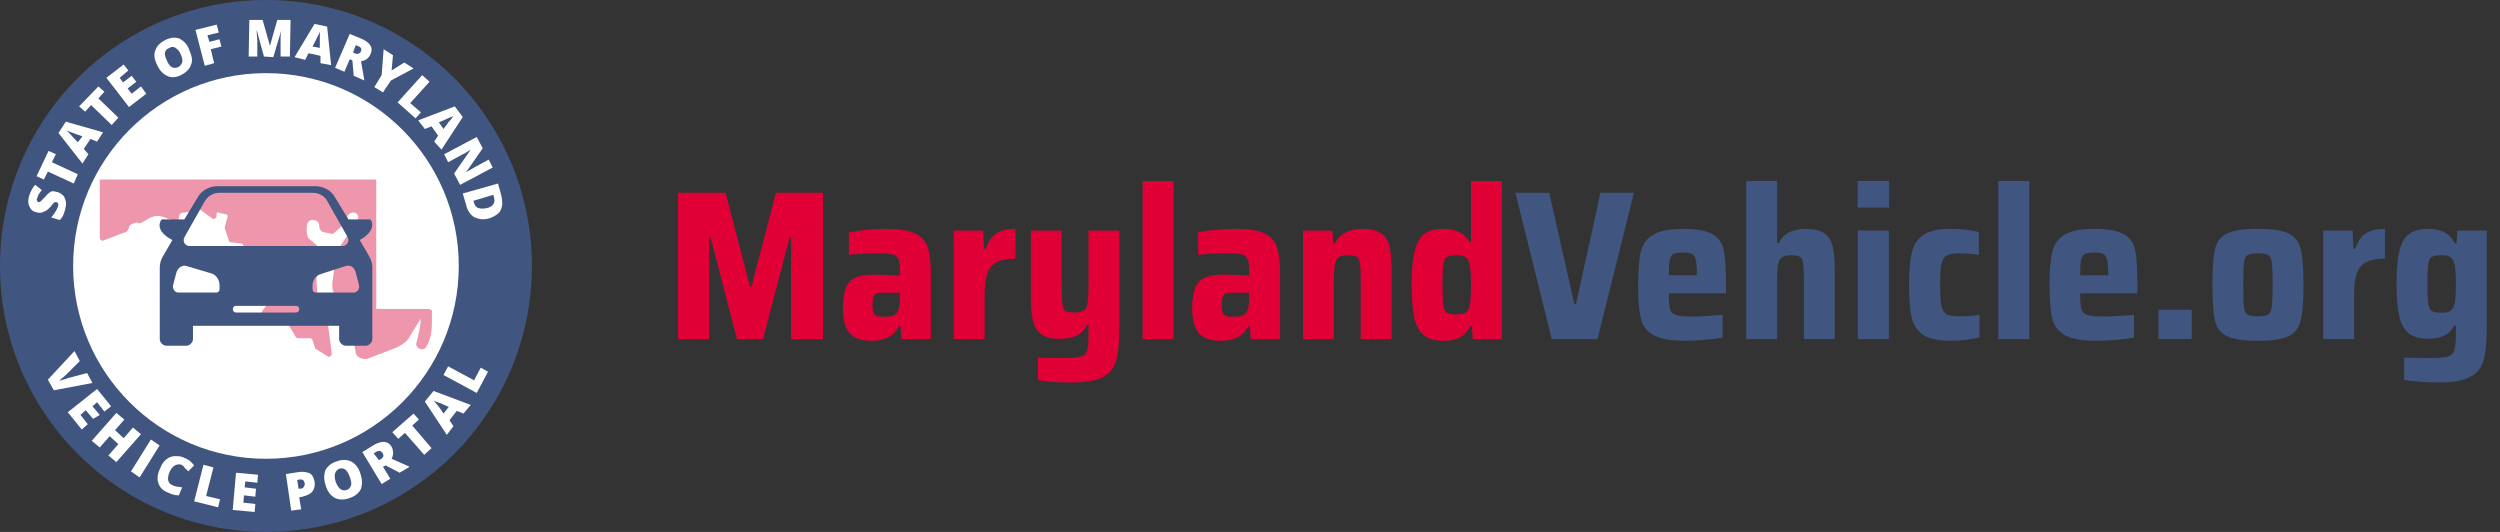
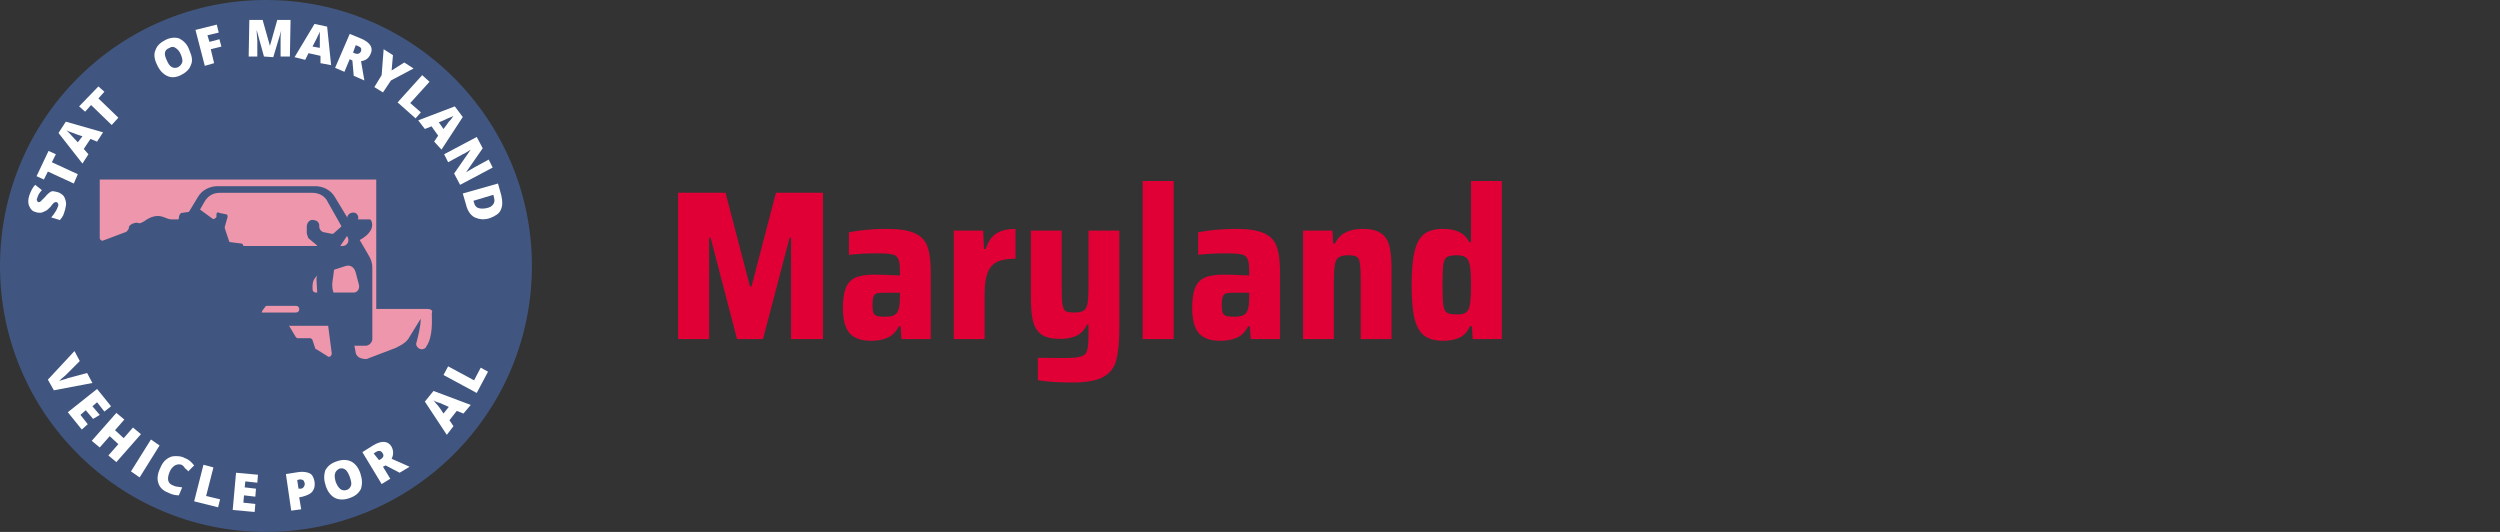
<svg xmlns="http://www.w3.org/2000/svg" width="376" height="80" viewBox="0 0 376 80" fill="none">
  <rect x="0" y="0" width="376" height="80" fill="#333333" stroke="none" />
  <g clip-path="url(#clip0_168_1805)">
    <path fill-rule="evenodd" clip-rule="evenodd" d="M40 80C17.909 80 0 62.091 0 40C0 17.909 17.909 0 40 0C62.091 0 80 17.909 80 40C80 62.091 62.091 80 40 80Z" fill="#405680" />
-     <path fill-rule="evenodd" clip-rule="evenodd" d="M40 69C23.984 69 11 56.016 11 40C11 23.984 23.984 11 40 11C56.016 11 69 23.984 69 40C69 56.016 56.016 69 40 69Z" fill="white" />
    <path d="M64.317 46.465H56.586V27H15V35.791C15 36 15.209 36.209 15.418 36.209L18.762 34.953C18.971 34.953 19.179 34.744 19.388 34.326V34.116C19.597 33.698 20.224 33.488 20.642 33.488C21.06 33.698 21.269 33.488 21.687 33.279C22.523 32.651 23.568 32.233 24.613 32.651L26.285 33.279C26.703 33.279 26.911 33.07 26.911 32.651C26.911 32.442 27.12 32.023 27.329 32.023L28.792 31.814C29.001 31.814 29.001 31.605 29.001 31.395C29.001 31.186 29.419 30.977 29.628 31.186L31.927 32.861C32.136 33.07 32.345 32.861 32.554 32.651V32.233C32.554 32.023 32.763 31.814 32.972 32.023L34.017 32.233C34.225 32.233 34.225 32.442 34.225 32.651L33.807 34.116V34.326L34.434 36.209C34.434 36.419 34.643 36.419 34.643 36.419L36.315 36.628C36.524 36.628 36.733 37.047 36.524 37.256L36.106 37.674C35.897 37.884 36.106 38.093 36.315 38.302L40.495 40.395C40.704 40.605 41.122 40.605 41.331 40.395L41.748 40.186C42.166 39.977 42.584 40.186 43.002 40.395C43.42 40.814 43.42 41.442 43.002 41.861L39.659 46.465C39.241 46.884 39.241 47.512 39.659 47.93C40.077 48.349 40.704 48.558 41.122 48.349L41.748 48.139C42.375 47.93 43.002 48.139 43.211 48.558L44.465 50.651L44.674 50.861H46.555C46.764 50.861 46.764 50.861 46.973 51.07L47.391 52.326C47.391 52.326 47.391 52.535 47.6 52.535L49.272 53.581C49.48 53.791 49.898 53.581 49.898 53.163L49.272 48.349V48.139L47.809 46.047V45.837L47.6 42.07C47.6 42.07 47.6 42.07 47.6 41.861L48.227 39.349V39.139L48.436 38.721C48.436 38.093 48.018 37.465 47.6 36.837L46.346 35.791C46.346 35.581 46.137 35.372 46.137 34.953V34.116C46.137 33.488 46.555 33.07 46.973 33.07C47.391 33.07 48.018 33.279 48.018 33.907V34.116C48.018 34.535 48.436 34.953 48.853 34.953L49.898 35.163H50.107L51.988 33.488C52.197 33.279 52.197 33.07 52.197 32.861C52.197 32.233 52.824 31.814 53.451 32.023C53.869 32.233 54.078 32.861 53.66 33.279L51.152 37.047C50.943 37.465 50.734 37.884 50.525 38.302L50.107 41.651C49.898 42.698 49.898 43.535 50.316 44.372L52.824 49.605L53.451 52.744C53.451 53.163 53.66 53.581 54.078 53.791C54.496 54 54.914 54 55.123 54L59.511 52.326C60.347 51.907 61.183 51.488 61.601 50.651L63.273 47.93C63.273 49.186 62.855 50.651 62.646 51.488C62.437 51.907 62.855 52.535 63.482 52.535C63.691 52.535 64.109 52.326 64.109 52.116C65.153 50.651 64.944 48.139 64.944 47.093C65.153 46.674 64.735 46.465 64.317 46.465Z" fill="#EE97AC" />
    <path d="M55.501 38.5L54.102 36.1C55.401 35.4 56.4 34.3 55.8 33.1C55.7 33 55.6 33 55.6 33H52.403L50.405 29.7C49.806 28.6 48.607 28 47.408 28H32.721C31.522 28 30.323 28.6 29.724 29.7L27.726 33H24.429C24.429 33 24.329 33 24.229 33.1C23.529 34.3 24.529 35.4 25.927 36.1L24.529 38.5C24.229 39 24.029 39.6 24.029 40.2V51C24.029 51.5 24.529 52 25.028 52H28.026C28.525 52 29.024 51.5 29.024 51V49H51.005V51C51.005 51.5 51.504 52 52.004 52H55.001C55.501 52 56 51.5 56 51V40.2C56 39.6 55.8 39 55.501 38.5ZM27.726 35.7L30.723 30.4C31.223 29.5 32.022 29 33.021 29H47.008C48.007 29 48.907 29.5 49.306 30.4L52.303 35.7C52.603 36.3 52.203 37 51.504 37H28.525C27.826 37 27.426 36.3 27.726 35.7ZM33.021 43.5C33.021 43.8 32.821 44 32.521 44H26.826C26.327 44 25.927 43.5 26.027 42.9L26.527 41C26.727 40.3 27.426 39.8 28.026 40L31.722 41.1C32.521 41.3 33.021 42.1 33.021 42.9V43.5ZM44.511 47H35.519C35.219 47 35.019 46.8 35.019 46.5C35.019 46.2 35.219 46 35.519 46H44.511C44.81 46 45.01 46.2 45.01 46.5C45.01 46.8 44.81 47 44.511 47ZM53.203 44H47.508C47.208 44 47.008 43.8 47.008 43.5V43C47.008 42.1 47.508 41.4 48.307 41.2L52.004 40C52.703 39.8 53.303 40.2 53.502 41L54.002 42.9C54.102 43.5 53.702 44 53.203 44Z" fill="#405680" />
    <path d="M13.1 56.1L13.9 57.6L8.1 58.7L7.2 57.1L11.2 52.8L12 54.3L9.9 56.4C9.4 56.8 9.1 57.1 8.9 57.3C9.1 57.2 9.3 57.2 9.5 57.1C9.8 57 10 57 10.1 56.9L13.1 56.1Z" fill="white" />
    <path d="M12.3 64.6L10.2 62L14.6 58.5L16.7 61.1L15.7 61.9L14.6 60.5L13.9 61.1L15 62.4L14 63L12.9 61.7L12.1 62.4L13.2 63.8L12.3 64.6Z" fill="white" />
    <path d="M17.5 69.5L16.3 68.5L17.8 66.8L16.5 65.6L15 67.3L13.8 66.3L17.5 62.1L18.7 63.1L17.3 64.7L18.6 65.9L20 64.3L21.2 65.3L17.5 69.5Z" fill="white" />
    <path d="M19.7 70.9L22.7 66.1L24 67L21 71.8L19.7 70.9Z" fill="white" />
    <path d="M27.3 69.9C27 69.8 26.7 69.8 26.3 70C26 70.2 25.7 70.5 25.5 71C25.1 72 25.2 72.7 26 73C26.2 73.1 26.5 73.2 26.7 73.2C26.9 73.2 27.2 73.3 27.4 73.3L26.9 74.5C26.4 74.5 25.9 74.4 25.3 74.1C24.5 73.8 24 73.3 23.8 72.6C23.6 72 23.7 71.2 24.1 70.4C24.3 69.9 24.6 69.4 25 69.1C25.4 68.8 25.8 68.6 26.3 68.6C26.8 68.6 27.3 68.6 27.8 68.9C28.4 69.1 28.8 69.5 29.2 70L28.3 70.9C28.2 70.7 28 70.6 27.8 70.4C27.7 70.2 27.5 70 27.3 69.9Z" fill="white" />
    <path d="M29.2 75.4L30.6 69.9L32.1 70.3L31 74.6L33.1 75.1L32.8 76.3L29.2 75.4Z" fill="white" />
    <path d="M38.3 77L35 76.7L35.5 71.1L38.8 71.4L38.7 72.6L36.9 72.4L36.8 73.3L38.5 73.5L38.4 74.7L36.7 74.5L36.6 75.6L38.4 75.8L38.3 77Z" fill="white" />
    <path d="M47.3 72.4C47.4 73 47.3 73.5 47 73.9C46.7 74.3 46.2 74.5 45.5 74.7L45 74.8L45.3 76.6L43.8 76.8L43 71.3L44.9 71C45.6 70.9 46.2 71 46.6 71.2C47 71.4 47.2 71.9 47.3 72.4ZM44.9 73.5H45.2C45.4 73.5 45.6 73.4 45.7 73.2C45.8 73 45.9 72.9 45.8 72.6C45.7 72.2 45.5 72.1 45.1 72.1L44.7 72.2L44.9 73.5Z" fill="white" />
    <path d="M54.2 71.2C54.5 72.1 54.5 72.8 54.3 73.5C54 74.1 53.5 74.6 52.6 74.9C51.8 75.2 51 75.2 50.4 74.9C49.8 74.6 49.3 74 49 73.1C48.7 72.2 48.7 71.5 48.9 70.8C49.2 70.2 49.7 69.7 50.6 69.4C51.4 69.1 52.2 69.1 52.8 69.4C53.4 69.7 53.9 70.3 54.2 71.2ZM50.5 72.5C50.9 73.5 51.4 73.9 52.1 73.7C52.5 73.6 52.7 73.3 52.8 73C52.9 72.7 52.8 72.3 52.6 71.7C52.4 71.2 52.2 70.8 51.9 70.6C51.6 70.4 51.3 70.4 51 70.5C50.3 70.9 50.2 71.5 50.5 72.5Z" fill="white" />
    <path d="M57.6 70.2L58.7 72L57.4 72.8L54.5 68L56.1 67C57.4 66.2 58.4 66.3 58.9 67.2C59.2 67.8 59.2 68.4 58.9 69L61.6 70.2L60.1 71.1L58 70L57.6 70.2ZM57 69.2L57.2 69.1C57.7 68.8 57.8 68.5 57.5 68.1C57.3 67.8 57 67.7 56.5 68L56.2 68.2L57 69.2Z" fill="white" />
-     <path d="M64.9 67.4L63.8 68.4L60.9 65.1L59.9 66L59 65L62.2 62.2L63 63.1L62 64L64.9 67.4Z" fill="white" />
    <path d="M69.7 62.2L68.7 61.8L67.6 63.2L68.2 64.1L67.2 65.4L63.9 60.4L65.2 58.8L70.8 60.9L69.7 62.2ZM67.5 61.2L66.6 60.8C66.4 60.7 66.2 60.6 65.8 60.5C65.5 60.4 65.3 60.3 65.2 60.2C65.3 60.3 65.4 60.5 65.6 60.7C65.8 60.9 66.2 61.4 66.7 62.2L67.5 61.2Z" fill="white" />
    <path d="M71.7 59.1L66.7 56.4L67.4 55.1L71.3 57.2L72.3 55.3L73.4 55.9L71.7 59.1Z" fill="white" />
    <path d="M8.7 28.9C9 29 9.3 29.2 9.5 29.4C9.7 29.6 9.8 29.9 9.9 30.3C10 30.7 9.9 31 9.8 31.5C9.7 31.9 9.6 32.1 9.5 32.4C9.4 32.6 9.2 32.9 9 33.1L7.7 32.7C7.9 32.5 8.1 32.2 8.3 31.9C8.5 31.6 8.6 31.4 8.7 31.1C8.8 30.9 8.8 30.7 8.7 30.6C8.7 30.5 8.6 30.4 8.5 30.4C8.4 30.4 8.4 30.4 8.3 30.4C8.2 30.4 8.2 30.5 8.1 30.5C8 30.6 7.8 30.8 7.6 31.1C7.3 31.4 7.1 31.6 6.9 31.7C6.7 31.8 6.3 32 6.1 32C5.9 32 5.6 32 5.4 31.9C4.9 31.8 4.6 31.5 4.4 31C4.2 30.6 4.2 30 4.4 29.4C4.6 28.9 4.8 28.3 5.3 27.8L6.3 28.6C5.9 29 5.7 29.4 5.6 29.8C5.5 30 5.5 30.1 5.6 30.2C5.6 30.3 5.7 30.4 5.8 30.4C5.9 30.4 6 30.4 6.1 30.3C6.2 30.2 6.4 30 6.8 29.6C7.1 29.2 7.5 28.9 7.7 28.8C7.9 28.7 8.3 28.8 8.7 28.9Z" fill="white" />
    <path d="M11.7 26.2L11.1 27.6L7.2 25.8L6.6 27L5.5 26.5L7.3 22.7L8.4 23.2L7.8 24.4L11.7 26.2Z" fill="white" />
    <path d="M14.6 21.3L13.6 20.9L12.6 22.4L13.3 23.2L12.4 24.6L8.8 20L9.9 18.3L15.5 19.9L14.6 21.3ZM12.4 20.5L11.5 20.2C11.3 20.1 11 20 10.7 19.9C10.4 19.8 10.2 19.7 10 19.6C10.1 19.7 10.2 19.8 10.5 20.1C10.7 20.3 11.1 20.8 11.7 21.4L12.4 20.5Z" fill="white" />
    <path d="M17.8 17.7L16.8 18.8L13.7 15.8L12.8 16.8L11.9 16L14.8 13L15.7 13.8L14.8 14.8L17.8 17.7Z" fill="white" />
-     <path d="M22 14.1L19.4 16.1L16 11.7L18.6 9.7L19.3 10.6L18 11.7L18.5 12.4L19.8 11.4L20.5 12.3L19.2 13.3L19.8 14.1L21.2 13L22 14.1Z" fill="white" />
    <path d="M28.5 7.6C28.9 8.5 29 9.2 28.7 9.8C28.5 10.4 28 10.9 27.2 11.3C26.4 11.7 25.7 11.7 25.1 11.4C24.5 11.1 24 10.6 23.6 9.7C23.2 8.9 23.1 8.1 23.4 7.5C23.6 6.9 24.1 6.4 24.9 6C25.7 5.6 26.4 5.6 27 5.8C27.7 6.2 28.2 6.7 28.5 7.6ZM25.1 9.1C25.5 10.1 26.1 10.4 26.8 10.1C27.1 9.9 27.3 9.7 27.4 9.4C27.5 9.1 27.4 8.7 27.2 8.2C27 7.7 26.7 7.4 26.4 7.2C26.1 7 25.8 7 25.5 7.2C24.7 7.5 24.6 8.1 25.1 9.1Z" fill="white" />
    <path d="M32.2 9.5L30.8 9.9L29.4 4.5L32.6 3.7L32.9 4.9L31.2 5.3L31.5 6.3L33 5.9L33.3 7L31.7 7.4L32.2 9.5Z" fill="white" />
    <path d="M39.7 8.5L38.6 4.5C38.6 5.2 38.7 5.7 38.7 6.1V8.5H37.4L37.5 3H39.5L40.6 6.9L41.7 3H43.7L43.6 8.5H42.2V6.1C42.2 6 42.2 5.8 42.2 5.7C42.2 5.5 42.2 5.2 42.3 4.6L41.1 8.6L39.7 8.5Z" fill="white" />
    <path d="M48.2 9.5V8.4L46.4 8L45.9 9L44.3 8.6L47.3 3.6L49.2 4L49.8 9.8L48.2 9.5ZM48.1 7.2V6.3C48.1 6.1 48.1 5.8 48.1 5.5C48.1 5.2 48.1 4.9 48.1 4.8C48 4.9 48 5.1 47.8 5.4C47.7 5.7 47.4 6.2 47 7L48.1 7.2Z" fill="white" />
    <path d="M52.6 8.9L51.8 10.8L50.4 10.2L52.6 5.1L54.3 5.8C55.7 6.4 56.2 7.2 55.7 8.2C55.4 8.8 55 9.1 54.3 9.2L54.8 12.1L53.2 11.4L53 9.1L52.6 8.9ZM53.1 7.9L53.3 8C53.8 8.2 54.1 8.1 54.3 7.7C54.4 7.3 54.3 7.1 53.8 6.9L53.5 6.8L53.1 7.9Z" fill="white" />
    <path d="M58.9 10.6L60.8 9.4L62.2 10.3L58.8 12.1L57.6 13.9L56.3 13.1L57.4 11.3L57.7 7.4L59.1 8.3L58.9 10.6Z" fill="white" />
    <path d="M59.8 15.4L63.5 11.3L64.6 12.3L61.7 15.5L63.3 16.9L62.5 17.8L59.8 15.4Z" fill="white" />
    <path d="M65.3 21.3L65.9 20.4L64.9 19L63.9 19.4L62.9 18.1L68.4 16L69.6 17.6L66.4 22.5L65.3 21.3ZM66.7 19.4L67.3 18.6C67.4 18.4 67.6 18.2 67.8 18C68 17.7 68.1 17.6 68.2 17.4C68.1 17.5 67.9 17.6 67.6 17.7C67.3 17.8 66.8 18.1 66 18.4L66.7 19.4Z" fill="white" />
    <path d="M69.2 27.8L68.3 26.1L70.8 22.5C70.3 22.8 69.9 23.1 69.6 23.2L67.4 24.4L66.8 23.2L71.7 20.6L72.6 22.3L70.1 25.9C70.6 25.6 71 25.4 71.3 25.2L73.5 24L74.1 25.2L69.2 27.8Z" fill="white" />
    <path d="M73.7 32.8C72.8 33.1 72.1 33 71.4 32.7C70.8 32.4 70.3 31.7 70.1 30.8L69.6 29.1L74.9 27.6L75.4 29.4C75.6 30.3 75.6 31 75.3 31.6C75.1 32.1 74.5 32.5 73.7 32.8ZM73.2 31.3C73.7 31.2 74 31 74.2 30.7C74.4 30.4 74.4 30.1 74.3 29.7L74.2 29.3L71.2 30.2L71.3 30.5C71.4 30.9 71.6 31.2 72 31.3C72.3 31.4 72.7 31.4 73.2 31.3Z" fill="white" />
  </g>
  <path d="M118.976 51V35.768H118.752L114.752 51H110.848L106.88 35.768H106.656V51H101.984V28.984H109.12L112.8 43.096H113.024L116.704 28.984H123.776V51H118.976ZM130.998 51.256C129.526 51.256 128.449 50.872 127.766 50.104C127.105 49.315 126.774 48.056 126.774 46.328C126.774 45.069 126.913 44.077 127.19 43.352C127.467 42.627 127.937 42.104 128.598 41.784C129.281 41.464 130.241 41.304 131.478 41.304C132.395 41.304 133.686 41.347 135.35 41.432V40.76C135.35 39.885 135.265 39.277 135.094 38.936C134.945 38.573 134.646 38.349 134.198 38.264C133.75 38.157 132.971 38.104 131.862 38.104C130.347 38.104 128.95 38.179 127.67 38.328V34.936C129.483 34.595 131.371 34.424 133.334 34.424C135.254 34.424 136.683 34.648 137.622 35.096C138.582 35.544 139.211 36.227 139.51 37.144C139.83 38.04 139.99 39.352 139.99 41.08V51H135.574L135.446 49.08H135.19C134.763 49.912 134.187 50.488 133.462 50.808C132.758 51.107 131.937 51.256 130.998 51.256ZM133.142 47.64C133.633 47.64 134.017 47.587 134.294 47.48C134.593 47.373 134.827 47.181 134.998 46.904C135.233 46.477 135.35 45.752 135.35 44.728V44.024H132.886C132.395 44.024 132.033 44.067 131.798 44.152C131.585 44.237 131.435 44.419 131.35 44.696C131.265 44.952 131.222 45.357 131.222 45.912C131.222 46.403 131.265 46.765 131.35 47C131.435 47.235 131.606 47.405 131.862 47.512C132.139 47.597 132.566 47.64 133.142 47.64ZM143.447 34.68H147.863L147.991 37.432H148.247C148.631 36.301 149.175 35.523 149.879 35.096C150.583 34.648 151.532 34.424 152.727 34.424V38.904C151.553 38.904 150.636 39.064 149.975 39.384C149.313 39.704 148.833 40.248 148.535 41.016C148.236 41.784 148.087 42.861 148.087 44.248V51H143.447V34.68ZM161.216 57.528C159.104 57.528 157.397 57.411 156.096 57.176V53.816C157.141 53.837 158.485 53.848 160.128 53.848C161.322 53.848 162.154 53.763 162.624 53.592C163.114 53.443 163.413 53.133 163.52 52.664C163.648 52.195 163.712 51.363 163.712 50.168V48.824H163.488C163.125 49.592 162.602 50.147 161.92 50.488C161.237 50.808 160.405 50.968 159.424 50.968C158.186 50.968 157.248 50.744 156.608 50.296C155.989 49.827 155.573 49.155 155.36 48.28C155.146 47.384 155.04 46.157 155.04 44.6V34.68H159.68V43.16C159.68 44.44 159.722 45.336 159.808 45.848C159.893 46.339 160.053 46.659 160.288 46.808C160.544 46.936 160.992 47 161.632 47C162.293 47 162.762 46.893 163.04 46.68C163.317 46.467 163.498 46.093 163.584 45.56C163.669 45.005 163.712 44.109 163.712 42.872V34.68H168.352V49.112C168.352 51.309 168.202 52.973 167.904 54.104C167.626 55.235 166.986 56.088 165.984 56.664C164.981 57.24 163.392 57.528 161.216 57.528ZM171.853 51V27.224H176.525V51H171.853ZM183.529 51.256C182.057 51.256 180.98 50.872 180.297 50.104C179.636 49.315 179.305 48.056 179.305 46.328C179.305 45.069 179.444 44.077 179.721 43.352C179.999 42.627 180.468 42.104 181.129 41.784C181.812 41.464 182.772 41.304 184.009 41.304C184.927 41.304 186.217 41.347 187.881 41.432V40.76C187.881 39.885 187.796 39.277 187.625 38.936C187.476 38.573 187.177 38.349 186.729 38.264C186.281 38.157 185.503 38.104 184.393 38.104C182.879 38.104 181.481 38.179 180.201 38.328V34.936C182.015 34.595 183.903 34.424 185.865 34.424C187.785 34.424 189.215 34.648 190.153 35.096C191.113 35.544 191.743 36.227 192.041 37.144C192.361 38.04 192.521 39.352 192.521 41.08V51H188.105L187.977 49.08H187.721C187.295 49.912 186.719 50.488 185.993 50.808C185.289 51.107 184.468 51.256 183.529 51.256ZM185.673 47.64C186.164 47.64 186.548 47.587 186.825 47.48C187.124 47.373 187.359 47.181 187.529 46.904C187.764 46.477 187.881 45.752 187.881 44.728V44.024H185.417C184.927 44.024 184.564 44.067 184.329 44.152C184.116 44.237 183.967 44.419 183.881 44.696C183.796 44.952 183.753 45.357 183.753 45.912C183.753 46.403 183.796 46.765 183.881 47C183.967 47.235 184.137 47.405 184.393 47.512C184.671 47.597 185.097 47.64 185.673 47.64ZM204.65 42.264C204.65 40.963 204.607 40.067 204.522 39.576C204.458 39.064 204.298 38.744 204.042 38.616C203.807 38.467 203.37 38.392 202.73 38.392C202.069 38.392 201.589 38.509 201.29 38.744C201.013 38.957 200.831 39.341 200.746 39.896C200.661 40.429 200.618 41.315 200.618 42.552V51H195.978V34.68H200.394L200.522 36.632H200.778C201.461 35.16 202.847 34.424 204.938 34.424C206.175 34.424 207.103 34.648 207.722 35.096C208.341 35.523 208.757 36.163 208.97 37.016C209.183 37.869 209.29 39.043 209.29 40.536V51H204.65V42.264ZM217.079 51.256C215.885 51.256 214.946 51.011 214.263 50.52C213.581 50.029 213.079 49.187 212.759 47.992C212.461 46.797 212.311 45.091 212.311 42.872C212.311 40.696 212.461 39 212.759 37.784C213.058 36.568 213.538 35.704 214.199 35.192C214.882 34.68 215.821 34.424 217.015 34.424C217.975 34.424 218.775 34.573 219.415 34.872C220.077 35.171 220.599 35.683 220.983 36.408H221.239V27.224H225.879V51H221.495L221.367 49.048H221.079C220.738 49.88 220.215 50.456 219.511 50.776C218.807 51.096 217.997 51.256 217.079 51.256ZM219.127 47.288C219.682 47.288 220.098 47.213 220.375 47.064C220.653 46.915 220.855 46.627 220.983 46.2C221.09 45.837 221.154 45.4 221.175 44.888C221.218 44.376 221.239 43.693 221.239 42.84C221.239 41.283 221.165 40.248 221.015 39.736C220.909 39.203 220.706 38.851 220.407 38.68C220.13 38.488 219.703 38.392 219.127 38.392C218.402 38.392 217.901 38.477 217.623 38.648C217.346 38.819 217.165 39.192 217.079 39.768C216.994 40.344 216.951 41.368 216.951 42.84C216.951 44.312 216.994 45.336 217.079 45.912C217.165 46.488 217.346 46.861 217.623 47.032C217.901 47.203 218.402 47.288 219.127 47.288Z" fill="#E00036" />
-   <path d="M233.386 51L227.914 28.984H233.002L236.778 45.72H237.034L240.714 28.984H245.738L240.266 51H233.386ZM259.59 44.12H250.982C250.982 45.272 251.046 46.072 251.174 46.52C251.302 46.947 251.6 47.235 252.07 47.384C252.56 47.533 253.414 47.608 254.63 47.608C255.547 47.608 257.03 47.523 259.078 47.352V50.744C258.438 50.893 257.595 51.011 256.55 51.096C255.526 51.203 254.523 51.256 253.542 51.256C251.344 51.256 249.734 50.979 248.71 50.424C247.707 49.869 247.067 49.037 246.79 47.928C246.512 46.819 246.374 45.133 246.374 42.872C246.374 40.653 246.512 38.979 246.79 37.848C247.067 36.717 247.686 35.864 248.646 35.288C249.606 34.712 251.12 34.424 253.19 34.424C255.238 34.424 256.71 34.701 257.606 35.256C258.502 35.789 259.056 36.6 259.27 37.688C259.483 38.776 259.59 40.504 259.59 42.872V44.12ZM253.126 37.976C252.464 37.976 251.984 38.051 251.686 38.2C251.408 38.349 251.216 38.659 251.11 39.128C251.024 39.576 250.982 40.333 250.982 41.4H255.206C255.206 40.312 255.152 39.544 255.046 39.096C254.939 38.627 254.747 38.328 254.47 38.2C254.192 38.051 253.744 37.976 253.126 37.976ZM271.306 42.264C271.306 40.963 271.264 40.067 271.178 39.576C271.114 39.064 270.954 38.744 270.698 38.616C270.464 38.467 270.026 38.392 269.386 38.392C268.725 38.392 268.245 38.509 267.946 38.744C267.669 38.957 267.488 39.341 267.402 39.896C267.317 40.429 267.274 41.315 267.274 42.552V51H262.634V27.224H267.274V36.568H267.53C267.914 35.8 268.448 35.256 269.13 34.936C269.813 34.595 270.634 34.424 271.594 34.424C272.832 34.424 273.76 34.648 274.378 35.096C274.997 35.523 275.413 36.163 275.626 37.016C275.84 37.869 275.946 39.032 275.946 40.504V51H271.306V42.264ZM279.384 31.224V27.224H284.12V31.224H279.384ZM279.416 51V34.68H284.088V51H279.416ZM297.716 50.744C296.393 51.085 294.953 51.256 293.396 51.256C291.518 51.256 290.132 50.957 289.236 50.36C288.34 49.741 287.764 48.867 287.508 47.736C287.252 46.584 287.124 44.952 287.124 42.84C287.124 40.749 287.262 39.128 287.54 37.976C287.817 36.824 288.393 35.949 289.268 35.352C290.164 34.733 291.529 34.424 293.364 34.424C294.964 34.424 296.382 34.584 297.62 34.904V38.328C296.66 38.179 295.678 38.104 294.676 38.104C293.78 38.104 293.14 38.221 292.756 38.456C292.372 38.669 292.116 39.085 291.988 39.704C291.86 40.323 291.796 41.368 291.796 42.84C291.796 44.333 291.86 45.389 291.988 46.008C292.116 46.627 292.361 47.043 292.724 47.256C293.108 47.469 293.758 47.576 294.676 47.576C295.785 47.576 296.798 47.501 297.716 47.352V50.744ZM300.541 51V27.224H305.213V51H300.541ZM321.465 44.12H312.857C312.857 45.272 312.921 46.072 313.049 46.52C313.177 46.947 313.475 47.235 313.945 47.384C314.435 47.533 315.289 47.608 316.505 47.608C317.422 47.608 318.905 47.523 320.953 47.352V50.744C320.313 50.893 319.47 51.011 318.425 51.096C317.401 51.203 316.398 51.256 315.417 51.256C313.219 51.256 311.609 50.979 310.585 50.424C309.582 49.869 308.942 49.037 308.665 47.928C308.387 46.819 308.249 45.133 308.249 42.872C308.249 40.653 308.387 38.979 308.665 37.848C308.942 36.717 309.561 35.864 310.521 35.288C311.481 34.712 312.995 34.424 315.065 34.424C317.113 34.424 318.585 34.701 319.481 35.256C320.377 35.789 320.931 36.6 321.145 37.688C321.358 38.776 321.465 40.504 321.465 42.872V44.12ZM315.001 37.976C314.339 37.976 313.859 38.051 313.561 38.2C313.283 38.349 313.091 38.659 312.985 39.128C312.899 39.576 312.857 40.333 312.857 41.4H317.081C317.081 40.312 317.027 39.544 316.921 39.096C316.814 38.627 316.622 38.328 316.345 38.2C316.067 38.051 315.619 37.976 315.001 37.976ZM324.637 51V46.584H329.629V51H324.637ZM339.597 51.256C337.442 51.256 335.885 51.021 334.925 50.552C333.986 50.083 333.389 49.304 333.133 48.216C332.877 47.107 332.749 45.315 332.749 42.84C332.749 40.365 332.877 38.584 333.133 37.496C333.389 36.387 333.986 35.597 334.925 35.128C335.885 34.659 337.442 34.424 339.597 34.424C341.751 34.424 343.298 34.659 344.237 35.128C345.175 35.597 345.773 36.387 346.029 37.496C346.306 38.584 346.445 40.365 346.445 42.84C346.445 45.293 346.306 47.075 346.029 48.184C345.773 49.272 345.175 50.061 344.237 50.552C343.298 51.021 341.751 51.256 339.597 51.256ZM339.597 47.576C340.365 47.576 340.887 47.48 341.165 47.288C341.442 47.096 341.613 46.712 341.677 46.136C341.762 45.56 341.805 44.461 341.805 42.84C341.805 41.219 341.762 40.12 341.677 39.544C341.613 38.947 341.442 38.563 341.165 38.392C340.887 38.2 340.365 38.104 339.597 38.104C338.829 38.104 338.295 38.2 337.997 38.392C337.719 38.563 337.549 38.936 337.485 39.512C337.421 40.088 337.389 41.197 337.389 42.84C337.389 44.483 337.421 45.592 337.485 46.168C337.549 46.723 337.719 47.096 337.997 47.288C338.295 47.48 338.829 47.576 339.597 47.576ZM349.416 34.68H353.832L353.96 37.432H354.216C354.6 36.301 355.144 35.523 355.848 35.096C356.552 34.648 357.501 34.424 358.696 34.424V38.904C357.522 38.904 356.605 39.064 355.944 39.384C355.282 39.704 354.802 40.248 354.504 41.016C354.205 41.784 354.056 42.861 354.056 44.248V51H349.416V34.68ZM366.772 57.528C365.855 57.528 364.906 57.485 363.924 57.4C362.964 57.336 362.186 57.251 361.588 57.144V53.784C362.527 53.827 363.871 53.848 365.62 53.848C366.858 53.848 367.722 53.763 368.212 53.592C368.703 53.443 369.012 53.123 369.14 52.632C369.29 52.163 369.364 51.32 369.364 50.104V48.952H369.108C368.746 49.677 368.234 50.189 367.572 50.488C366.932 50.787 366.143 50.936 365.204 50.936C363.988 50.936 363.039 50.691 362.356 50.2C361.674 49.709 361.183 48.877 360.884 47.704C360.586 46.509 360.436 44.845 360.436 42.712C360.436 40.536 360.586 38.851 360.884 37.656C361.204 36.461 361.706 35.629 362.388 35.16C363.071 34.669 364.01 34.424 365.204 34.424C367.231 34.424 368.564 35.16 369.204 36.632H369.46L369.588 34.68H374.004V49.08C374.004 51.277 373.855 52.941 373.556 54.072C373.279 55.203 372.628 56.056 371.604 56.632C370.58 57.229 368.97 57.528 366.772 57.528ZM367.22 47.032C367.775 47.032 368.191 46.957 368.468 46.808C368.746 46.659 368.948 46.381 369.076 45.976C369.204 45.656 369.279 45.251 369.3 44.76C369.343 44.269 369.364 43.587 369.364 42.712C369.364 41.901 369.343 41.261 369.3 40.792C369.279 40.301 369.215 39.907 369.108 39.608C368.98 39.139 368.778 38.819 368.5 38.648C368.223 38.477 367.796 38.392 367.22 38.392C366.495 38.392 365.994 38.477 365.716 38.648C365.46 38.797 365.29 39.149 365.204 39.704C365.119 40.259 365.076 41.261 365.076 42.712C365.076 44.141 365.119 45.133 365.204 45.688C365.29 46.243 365.471 46.605 365.748 46.776C366.026 46.947 366.516 47.032 367.22 47.032Z" fill="#405680" />
  <defs>
    <clipPath id="clip0_168_1805">
      <rect width="80" height="80" fill="white" />
    </clipPath>
  </defs>
</svg>